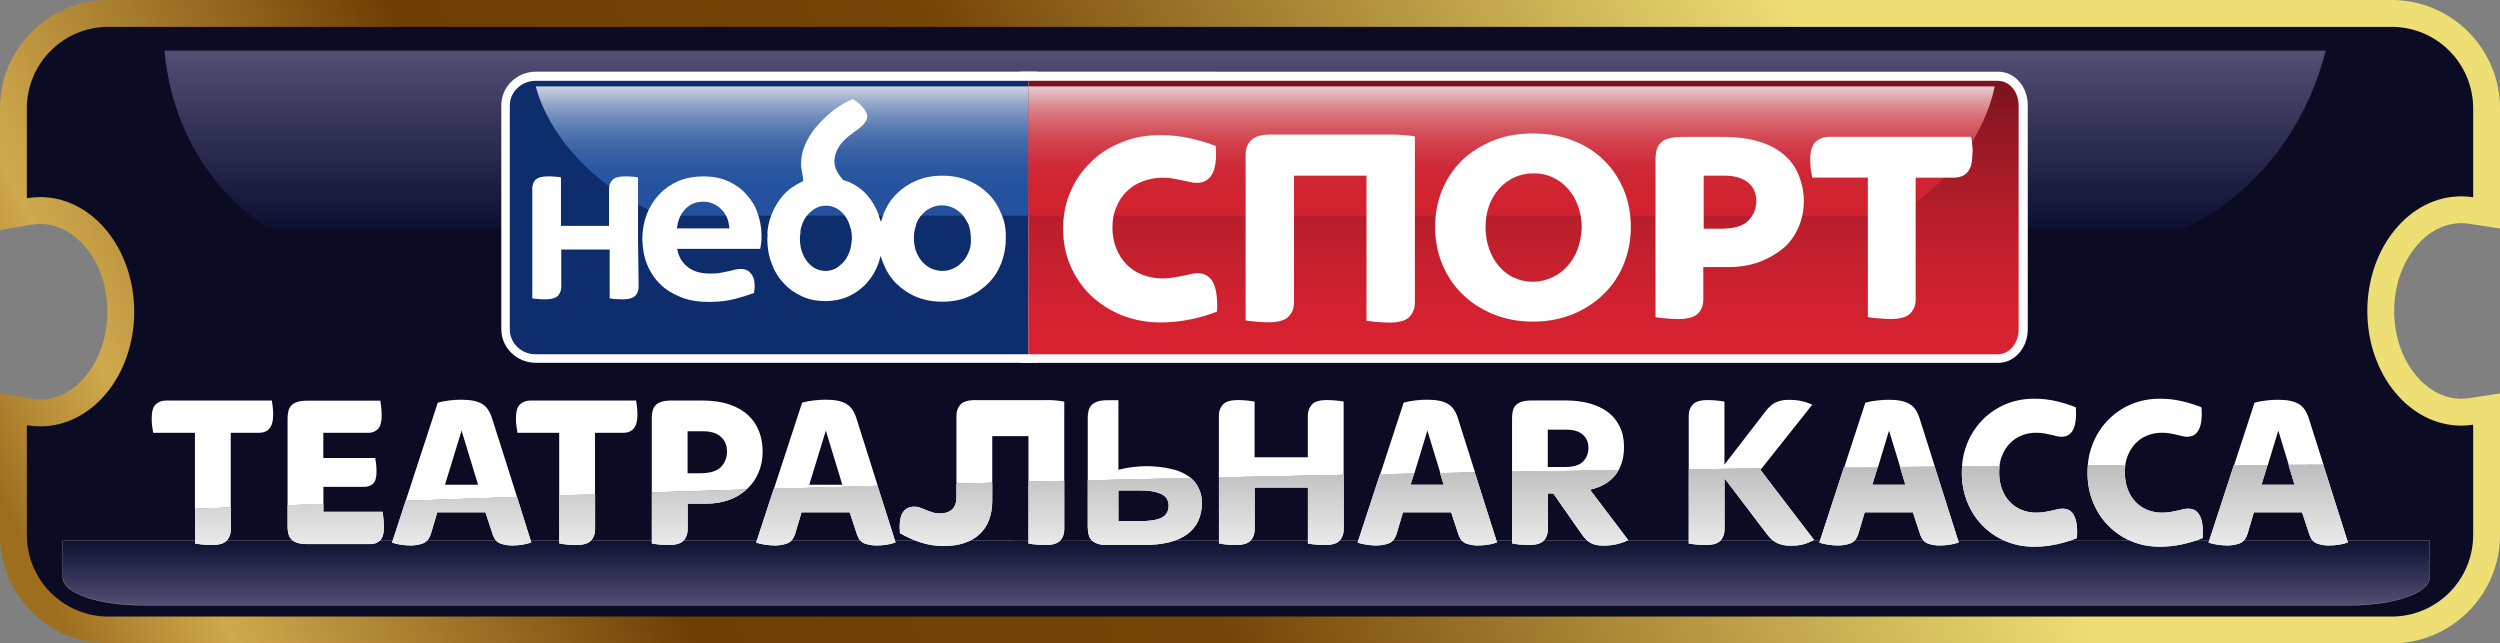
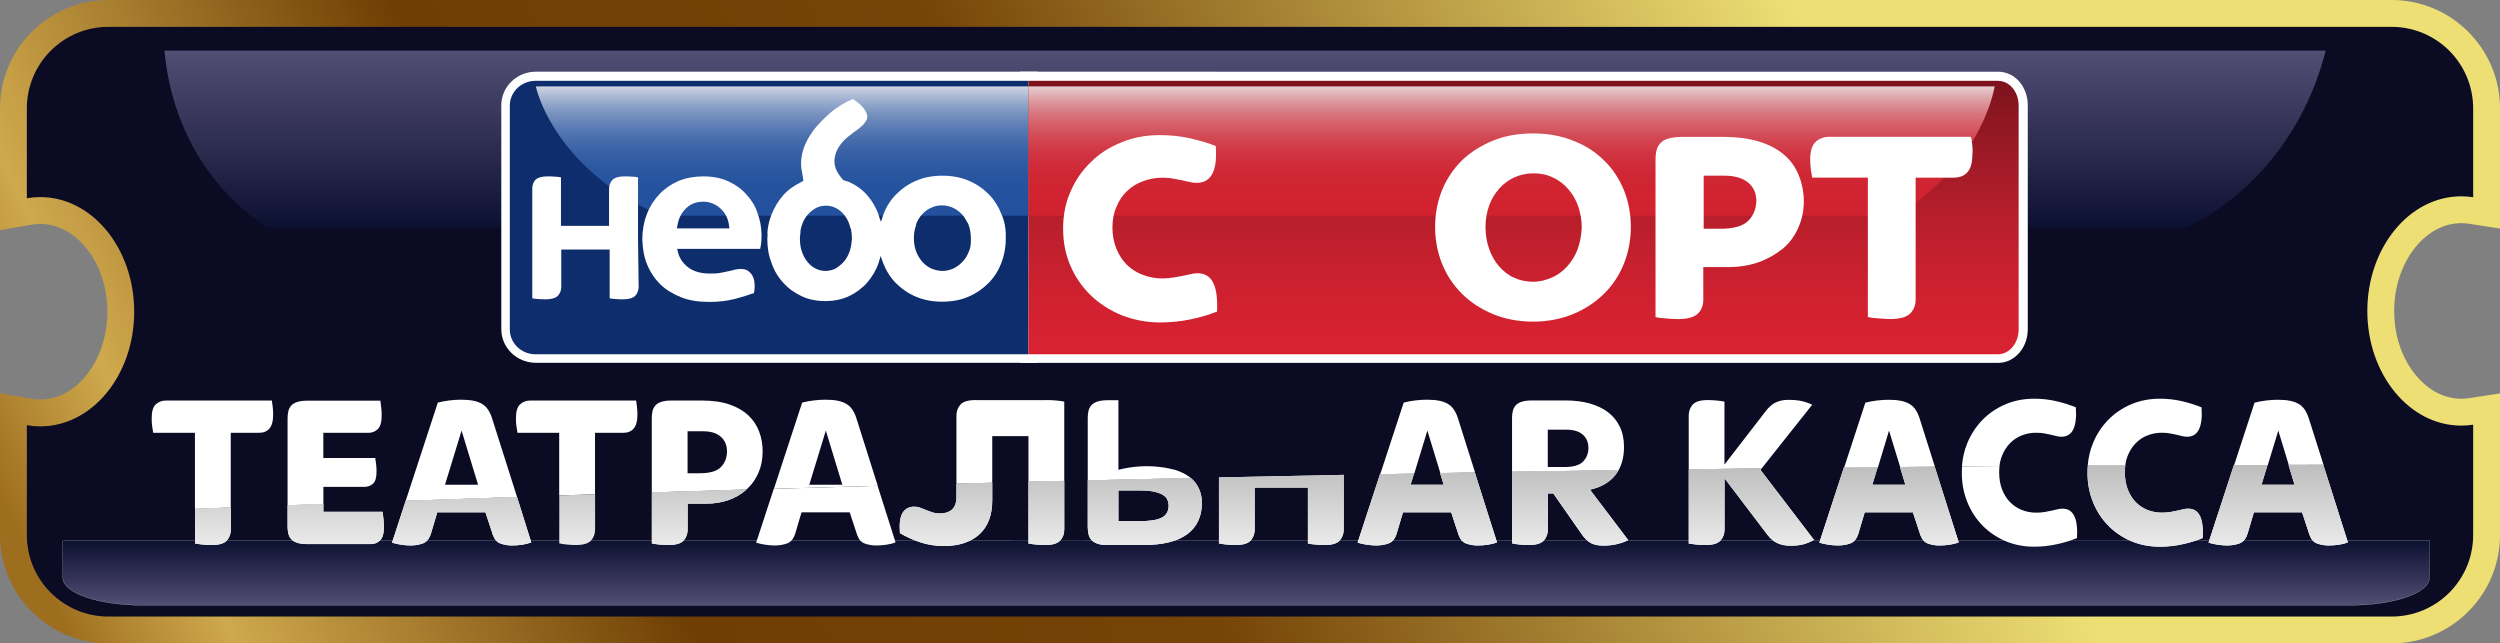
<svg xmlns="http://www.w3.org/2000/svg" version="1.1" id="Layer_1" x="0px" y="0px" viewBox="0 0 3260 839" style="enable-background:new 0 0 3260 839;" xml:space="preserve">
  <rect x="0" y="0" width="3260" height="839" fill="#808080" stroke="none" />
  <style type="text/css">
	.st0{fill:url(#SVGID_1_);}
	.st1{fill:#0B0B24;}
	.st2{fill:url(#SVGID_2_);}
	.st3{fill:url(#SVGID_3_);stroke:#FFFFFF;stroke-width:0.25;stroke-miterlimit:10;}
	.st4{fill:#0E2D6D;stroke:#FFFFFF;stroke-width:23;stroke-miterlimit:10;}
	.st5{fill:url(#path14185_2_);stroke:#FFFFFF;stroke-width:23;stroke-miterlimit:10;}
	.st6{fill:#0E2D6D;}
	.st7{opacity:0.8;fill:url(#path14172_1_);enable-background:new    ;}
	.st8{fill:url(#path14185_3_);}
	.st9{opacity:0.8;fill:url(#path14208_1_);enable-background:new    ;}
	.st10{fill:#FFFFFF;}
	.st11{fill:none;}
	.st12{fill:url(#SVGID_4_);}
	.st13{fill:url(#SVGID_5_);}
	.st14{fill:url(#SVGID_6_);}
	.st15{fill:url(#SVGID_7_);}
	.st16{fill:url(#SVGID_8_);}
	.st17{fill:url(#SVGID_9_);}
	.st18{fill:url(#SVGID_10_);}
	.st19{fill:url(#SVGID_11_);}
	.st20{fill:url(#SVGID_12_);}
	.st21{fill:url(#SVGID_13_);}
	.st22{fill:url(#SVGID_14_);}
	.st23{fill:url(#SVGID_15_);}
	.st24{fill:url(#SVGID_16_);}
	.st25{fill:url(#SVGID_17_);}
	.st26{fill:url(#SVGID_18_);}
	.st27{fill:url(#SVGID_19_);}
	.st28{fill:url(#SVGID_20_);}
</style>
  <g>
    <linearGradient id="SVGID_1_" gradientUnits="userSpaceOnUse" x1="2370.971" y1="62.844" x2="208.293" y2="1103.819">
      <stop offset="0" style="stop-color:#EEDF75" />
      <stop offset="0.429" style="stop-color:#754407" />
      <stop offset="0.688" style="stop-color:#6E3E03" />
      <stop offset="0.915" style="stop-color:#CFA94D" />
      <stop offset="0.961" style="stop-color:#B48934" />
      <stop offset="0.995" style="stop-color:#9E6E1F" />
    </linearGradient>
    <path class="st0" d="M3118.6,839H141.4C63.4,839,0,775.6,0,697.6V512.8l41,7.2c3.8,0.7,7.7,1,11.5,1c22,0,43.2-11,59.5-31   c18-22,28-51.7,28-83.5s-9.9-61.5-28-83.5c-16.4-20-37.5-31-59.5-31c-3.8,0-7.7,0.3-11.5,1l-41,7.2V141.4C0,63.4,63.4,0,141.4,0   h2977.2c78,0,141.4,63.4,141.4,141.4V298l-40.3-6.2c-3.4-0.5-6.8-0.8-10.2-0.8c-22,0-43.2,11-59.5,31c-18,22-28,51.7-28,83.5   s9.9,61.5,28,83.5c16.4,20,37.5,31,59.5,31c3.4,0,6.8-0.3,10.2-0.8l40.3-6.2v184.6C3260,775.6,3196.6,839,3118.6,839z M70,589.9   v107.7c0,39.4,32,71.4,71.4,71.4h2977.2c39.4,0,71.4-32,71.4-71.4v-109c-35.9-5.1-68.8-24.3-94.2-55.2   c-28.2-34.5-43.8-79.9-43.8-127.9s15.6-93.4,43.8-127.9c25.4-31,58.3-50.1,94.2-55.2v-81c0-39.4-32-71.4-71.4-71.4H141.4   C102,70,70,102,70,141.4v81.7c36.7,4.7,70.3,24,96.2,55.5c28.2,34.5,43.8,79.9,43.8,127.9s-15.6,93.4-43.8,127.9   C140.3,565.9,106.7,585.2,70,589.9z" />
    <path class="st1" d="M3209.5,555c-67.7,0-122.5-66.9-122.5-149.5S3141.8,256,3209.5,256c5.3,0,10.4,0.4,15.5,1.2V141.4   c0-58.8-47.6-106.4-106.4-106.4H141.4C82.6,35,35,82.6,35,141.4v117.1c5.7-1,11.6-1.5,17.5-1.5c67.7,0,122.5,66.9,122.5,149.5   S120.2,556,52.5,556c-5.9,0-11.8-0.5-17.5-1.5v143.1C35,756.4,82.6,804,141.4,804h2977.2c58.8,0,106.4-47.6,106.4-106.4V553.8   C3219.9,554.6,3214.8,555,3209.5,555z" />
  </g>
  <linearGradient id="SVGID_2_" gradientUnits="userSpaceOnUse" x1="1623.649" y1="65.994" x2="1623.649" y2="297">
    <stop offset="0" style="stop-color:#524E74" />
    <stop offset="1" style="stop-color:#0C1031" />
  </linearGradient>
  <path class="st2" d="M214.5,66h2818.2c-7.5,29.9-23.9,79.5-60.8,129.3c-43.4,58.6-93.5,88.2-120.8,101.7c-834.1,0-1668.1,0-2502.2,0  c-22.1-14.3-65.7-47-98-107.1C224.1,139.8,216.8,92.7,214.5,66z" />
  <linearGradient id="SVGID_3_" gradientUnits="userSpaceOnUse" x1="1625" y1="789.164" x2="1625" y2="705">
    <stop offset="0" style="stop-color:#524E74" />
    <stop offset="1" style="stop-color:#0C1031" />
  </linearGradient>
  <path class="st3" d="M82,705.2v48.2c0,19.8,46.1,35.8,102.9,35.8h2880.2c56.8,0,102.9-16,102.9-35.8V705L82,705.2z" />
  <path id="path14149_1_" class="st4" d="M1341.5,105H698.7c-18.5,0-33.5,14.6-33.5,32.2v292.2c0,17.6,15,32.2,33.5,32.2h642.8V105  L1341.5,105z" />
  <linearGradient id="path14185_2_" gradientUnits="userSpaceOnUse" x1="11.772" y1="3585.133" x2="11.772" y2="3643.503" gradientTransform="matrix(6.11 0 0 -6.11 1915.218 22366.826)">
    <stop offset="0" style="stop-color:#D92231" />
    <stop offset="0.193" style="stop-color:#D12130" />
    <stop offset="0.448" style="stop-color:#BD1F2C" />
    <stop offset="0.735" style="stop-color:#9D1A26" />
    <stop offset="1" style="stop-color:#7C131D" />
  </linearGradient>
  <path id="path14185_1_" class="st5" d="M1341.5,461.7h1264.1c15,0,27.1-14.6,27.1-32.2V137.2c0-18-12-32.2-27.1-32.2H1341.5V461.7  L1341.5,461.7z" />
  <path id="path14149" class="st6" d="M1341.1,105.4H698.3c-18.5,0-33.5,14.6-33.5,32.2v292.2c0,17.6,15,32.2,33.5,32.2h642.8  L1341.1,105.4L1341.1,105.4z" />
  <linearGradient id="path14172_1_" gradientUnits="userSpaceOnUse" x1="-146.524" y1="3642.284" x2="-146.524" y2="3614.717" gradientTransform="matrix(6.11 0 0 -6.11 1915.218 22366.826)">
    <stop offset="0" style="stop-color:#FFFFFF" />
    <stop offset="3.940000e-02" style="stop-color:#E7ECF5" />
    <stop offset="0.122" style="stop-color:#BACAE4" />
    <stop offset="0.21" style="stop-color:#93ACD4" />
    <stop offset="0.303" style="stop-color:#7293C7" />
    <stop offset="0.403" style="stop-color:#577EBC" />
    <stop offset="0.51" style="stop-color:#426EB3" />
    <stop offset="0.631" style="stop-color:#3363AE" />
    <stop offset="0.774" style="stop-color:#2B5CAA" />
    <stop offset="1" style="stop-color:#285AA9" />
  </linearGradient>
  <path id="path14172" class="st7" d="M1341.1,112.7H698.8c0,0,14.2,73.5,102.7,135.4c0,0,45.5,33.1,74.8,33.1h464.9V112.7  L1341.1,112.7z" />
  <linearGradient id="path14185_3_" gradientUnits="userSpaceOnUse" x1="11.707" y1="3585.078" x2="11.707" y2="3643.448" gradientTransform="matrix(6.11 0 0 -6.11 1915.218 22366.826)">
    <stop offset="0" style="stop-color:#D92231" />
    <stop offset="0.193" style="stop-color:#D12130" />
    <stop offset="0.448" style="stop-color:#BD1F2C" />
    <stop offset="0.735" style="stop-color:#9D1A26" />
    <stop offset="1" style="stop-color:#7C131D" />
  </linearGradient>
  <path id="path14185" class="st8" d="M1341.1,462h1264.1c15,0,27.1-14.6,27.1-32.2V137.6c0-18-12-32.2-27.1-32.2H1341.1V462  L1341.1,462z" />
  <linearGradient id="path14208_1_" gradientUnits="userSpaceOnUse" x1="9.14" y1="3642.284" x2="9.14" y2="3614.717" gradientTransform="matrix(6.11 0 0 -6.11 1915.218 22366.826)">
    <stop offset="0" style="stop-color:#FFFFFF" />
    <stop offset="4.840000e-02" style="stop-color:#FAE1E3" />
    <stop offset="0.13" style="stop-color:#F2B4B9" />
    <stop offset="0.217" style="stop-color:#EB8D95" />
    <stop offset="0.31" style="stop-color:#E66C76" />
    <stop offset="0.408" style="stop-color:#E1515D" />
    <stop offset="0.515" style="stop-color:#DD3C49" />
    <stop offset="0.634" style="stop-color:#DB2D3B" />
    <stop offset="0.776" style="stop-color:#D92533" />
    <stop offset="1" style="stop-color:#D92231" />
  </linearGradient>
  <path id="path14208" class="st9" d="M1341.1,112.7H2601c0,0-11.2,73.5-82.9,135.4c0,0-36.5,33.1-52,33.1H1341.1V112.7L1341.1,112.7z  " />
  <g>
    <path class="st10" d="M1308.9,287.5C1308.9,287.5,1308.5,287.5,1308.9,287.5c-0.9-3-1.7-5.6-3-8.2c-3.9-9.9-9.5-18.9-16.8-26.2   c-7.3-7.3-15.9-13.3-26.2-17.6c-10.3-4.3-21.5-6.4-33.9-6.4c-12.5,0-24.1,2.1-33.9,6.4c-10.3,4.3-18.9,10.3-26.2,17.6   c-7.3,7.3-12.9,15.9-16.8,26.2c-0.9,1.7-1.3,3.4-1.7,5.2l-1.7,4.7l-1.7-4.7c-0.4-1.7-0.9-3-1.3-4.3c-3.4-9.9-8.6-18.5-15-25.8   s-14.2-12.9-23.6-17.2c-1.3-0.4-2.6-0.9-4.3-1.3c-0.9-0.4-1.7-0.4-2.6-0.9h-0.4l-0.4-0.4c-6-6.9-9.5-12.9-10.7-18.5   c-2.1-9.9,1.3-21.1,9.9-30.9c2.6-3,5.2-5.2,7.7-7.3c2.6-2.1,5.2-3.9,7.3-5.6c2.6-1.7,4.7-3.4,6.9-5.2c2.1-1.7,4.3-3.4,6-5.6   c4.7-5.6,5.6-9.5,3-15s-8.2-11.6-17.2-17.2h-0.4c-8.6,3.4-16.3,8.2-23.6,13.3c-7.3,5.6-15,12.9-22.8,21.5   c-8.2,9.5-14.2,19.8-17.6,29.6c-3.4,10.3-4.3,20.6-2.1,30.5c0.9,4.3,1.3,7.7,1.7,10.7v1.3l-1.3,0.4c-0.4,0-0.9,0.4-0.9,0.4   c-0.4,0-0.4,0-0.4,0.4c-9,4.3-17.2,9.9-23.6,17.2c-6.4,7.3-11.6,15.9-15.5,25.8c-3,7.7-4.7,15.9-5.2,24.1c0,0,0,0,0.4,0   c0,2.6-0.4,4.7-0.4,7.3c0,11.2,1.7,21.5,5.6,31.4c3.4,9.9,8.6,18.5,15.5,25.8c6.4,7.3,14.6,12.9,23.6,17.2c9,4.3,19.3,6.4,30.9,6.4   c11.2,0,21.5-2.1,30.9-6.4c9-4.3,17.2-10.3,23.6-17.6c6.4-7.3,11.6-15.9,15-25.8c0.4-1.3,0.9-3,1.3-4.3l1.3-4.7l1.7,4.7   c0.4,1.7,1.3,3,1.7,4.7c3.9,9.9,9.5,18.9,16.8,26.2c7.3,7.3,15.9,13.3,26.2,17.6c10.3,4.3,21.5,6.4,33.9,6.4   c12.5,0,24.1-2.1,33.9-6.4c10.3-4.3,18.9-10.3,26.2-17.6s12.9-15.9,16.8-25.8c3.9-9.9,6-20.6,6-31.4   C1311.9,302.6,1311.1,294.9,1308.9,287.5z M1107.4,329.2c-2.1,5.2-4.7,9.9-8.2,13.3s-6.9,6.4-10.7,8.2c-3.9,1.7-8.2,2.6-12,2.6   s-8.2-0.9-12-2.6c-3.9-1.7-7.7-4.7-10.7-8.2c-3-3.4-6-8.2-7.7-13.3c-2.1-5.2-3-11.2-3-18c0-3.4,0.4-6.4,0.9-9.5c0,0,0,0-0.4,0   c0.4-3,1.3-5.6,2.1-8.2c1.7-5.2,4.3-9.9,7.7-13.7s6.9-6.4,10.7-8.6c4.3-2.1,8.6-3,12.9-3s8.6,0.9,12.9,3s7.7,5.2,10.7,8.6   c3,3.9,5.6,8.2,7.3,13.7c0.4,1.7,0.9,3,1.3,4.7c0,0,0,0,0.4,0c0.9,4.3,1.3,8.6,1.3,12.9C1110.4,318.1,1109.5,324.1,1107.4,329.2z    M1262.9,329.2c-2.1,5.2-5.2,9.9-9,13.3c-3.9,3.9-7.7,6.4-12,8.2c-4.3,1.7-8.6,2.6-12.9,2.6c-4.3,0-8.6-0.9-13.3-2.6   c-4.3-1.7-8.6-4.7-12-8.2s-6.4-8.2-8.6-13.3c-2.1-5.2-3.4-11.6-3.4-18.5c0-6.4,0.9-12,3-17.2c0,0,0,0-0.4,0v-0.4   c2.1-5.6,4.7-9.9,8.2-13.7s7.7-6.9,12-8.6c4.3-2.1,9-3,13.7-3c4.7,0,9.5,0.9,14.2,3s8.6,5.2,12,8.6c2.6,3,5.2,6.9,6.9,10.7h0.4   c0.4,0.9,0.9,1.7,1.3,3c2.1,5.6,3,11.6,3,18C1266.4,317.6,1265.5,324.1,1262.9,329.2z" />
    <path class="st10" d="M1112.6,128.6L1112.6,128.6L1112.6,128.6L1112.6,128.6z" />
    <path class="st10" d="M987.9,278.1c-3-9.5-8.2-17.6-14.6-24.5c-6.4-7.3-14.2-12.9-23.6-17.2c-9.5-4.3-20.6-6.4-32.7-6.4   c-11.6,0-22.8,2.1-32.2,6c-9.9,4.3-18,9.9-24.9,17.2s-12.5,15.9-16.3,25.8c-3.9,9.9-6,21.1-6,32.2c0,0.4,0,0.9,0,1.3l0,0   c0.4,11.6,2.1,22.3,6,31.8c3.9,9.9,9.9,18.9,17.2,26.2c7.3,7.3,16.8,12.9,27.5,17.2c10.7,4.3,23.2,6,36.5,6   c12.5,0,23.6-1.3,33.5-3.9c9.9-2.6,18-5.2,24.9-7.7c0.4-3,0.9-6,0.9-8.6c0-7.7-1.7-13.3-5.2-17.2c-3.4-3.9-7.3-5.6-12.9-5.6   c-2.6,0-5.2,0.4-7.7,0.9c-2.6,0.9-5.6,1.3-8.6,2.1c-3.4,0.9-6.9,1.3-10.3,2.1c-3.9,0.9-8.6,0.9-13.8,0.9c-11.6,0-21.1-2.6-28.4-8.2   c-7.3-5.6-12-12.9-13.8-22.3l-0.4-1.7h108.3c0.4-2.6,0.9-4.7,1.3-7.7c0.4-3,0.4-6.4,0.4-9.9c0-0.9,0-1.7,0-2.1l0,0   C992.7,295.3,991,286.3,987.9,278.1z M882.7,297.4l0.4-1.7c1.3-9.5,4.7-17.2,10.7-23.2c6-6.4,13.7-9.5,23.6-9.5c4.7,0,9,0.9,13.3,3   c3.9,1.7,7.3,4.3,10.3,7.3c3,3,5.2,6.4,6.9,10.3s2.6,8.2,3,12.5l0.4,1.7h-68.7V297.4z" />
    <path class="st10" d="M832,312.9v-81.6c-2.1-0.4-4.3-0.9-7.3-0.9c-3.4-0.4-6.9-0.4-10.3-0.4c-7.7,0-12.9,1.7-15.9,4.7   c-2.6,3-4.3,6.9-4.3,11.2v48.6h-62.7v-63.2c-2.1-0.4-4.3-0.9-7.3-0.9c-3.4-0.4-6.9-0.4-10.3-0.4c-7.7,0-12.9,1.7-15.9,4.7   c-2.6,3-3.9,6.9-3.9,11.2v74.3V389c2.1,0.4,4.3,0.9,7.3,0.9c3.4,0.4,6.9,0.4,10.3,0.4c7.7,0,12.9-1.7,15.9-4.7   c2.6-3,4.3-6.9,4.3-11.2v-49H795V389c2.1,0.4,4.3,0.9,7.3,0.9c3.4,0.4,6.9,0.4,10.3,0.4c7.7,0,12.9-1.7,15.9-4.7   c2.6-3,4.3-6.9,4.3-11.2L832,312.9" />
  </g>
  <g>
    <path class="st10" d="M1561.6,356.3c-3.4,0-6.4,0.4-9.5,1.3s-6.4,1.3-9.9,2.1s-7.3,1.3-11.6,2.1s-9.5,1.3-15,1.3   c-9,0-17.6-1.7-25.4-4.7c-8.2-3-14.6-7.3-20.6-12.9c-5.6-5.6-10.3-12.5-13.8-21.1c-3.4-8.2-5.2-17.6-5.2-27.9   c0-9.9,1.7-18.9,5.2-26.6c3.4-8.2,7.7-15,13.8-20.6c5.6-5.6,12.5-9.9,20.6-12.9c8.2-3,16.3-4.7,25.4-4.7c5.6,0,10.3,0.4,14.6,1.3   s7.7,1.3,11.2,2.1c3.4,0.9,6.4,1.3,9.5,2.1s6,1.3,9.5,1.3c18.9,0,27.5-15.9,24.9-48.1c-10.3-4.3-21.9-7.3-34.4-10.3   c-12.5-2.6-24.9-3.9-38.2-3.9c-18,0-35.2,3-50.3,9.5c-15.5,6-28.8,14.6-40,25.8c-11.2,10.7-20.2,23.6-26.6,38.7   c-6.4,14.6-9.5,30.5-9.5,47.7c0,17.6,3,33.5,9.5,48.6c6.4,15,15.5,27.9,26.6,38.7c11.2,10.7,24.5,19.3,40,25.8   c15.5,6,32.2,9.5,50.3,9.5c12.9,0,26.2-1.3,39.1-3.9c12.9-2.6,24.5-6,35.2-10.3C1588.6,372.6,1580.5,356.3,1561.6,356.3z" />
    <path class="st10" d="M2091.8,209.3c-11.2-11.2-24.5-19.8-40.4-25.8c-15.5-6.4-33.1-9.5-52.4-9.5s-36.5,3-52.4,9.5   c-15.5,6.4-29.2,15-40.4,25.8c-11.2,11.2-19.8,24.1-25.8,38.7c-6,15-9,30.9-9,47.7c0,17.2,3,33.1,9,48.1c6,15,14.6,27.9,25.8,39.1   c11.2,11.2,24.5,19.8,40.4,26.6c15.5,6.4,33.1,9.9,52.4,9.9s36.5-3.4,52.4-9.9c15.5-6.4,29.2-15.5,40.4-26.6s19.8-24.1,25.8-39.1   c6-15,9-30.9,9-48.1c0-16.8-3-32.7-9-47.7C2111.6,233.4,2103,220.1,2091.8,209.3z M2057.4,324.5c-3,8.6-7.7,15.9-13.3,22.3   c-5.6,6.4-12.5,11.6-20.2,15c-7.7,3.4-15.9,5.6-24.5,5.6c-9,0-17.2-1.7-24.9-5.2c-7.7-3.4-14.2-8.6-19.8-15   c-5.6-6.4-9.9-14.2-12.9-22.8c-3-8.6-4.7-18-4.7-28.4c0-9.9,1.7-19.3,4.7-27.9c3-8.6,7.7-15.9,13.3-22.3   c5.6-6.4,12.5-11.2,19.8-14.6c7.7-3.4,15.9-5.2,24.9-5.2c9.5,0,17.6,1.7,25.4,5.6c7.7,3.4,14.2,8.6,19.8,15   c5.6,6.4,9.9,13.7,12.9,22.3c3,8.6,4.7,18,4.7,27.9C2062.2,306.5,2060.4,315.9,2057.4,324.5z" />
    <path class="st10" d="M2327.7,202.9c-8.6-7.7-19.3-13.7-33.1-18c-13.3-4.3-29.6-6.4-48.1-6.4h-53.3c-7.3,0-12.9,0.9-17.6,2.1   c-4.3,1.3-8.2,3.4-10.3,6c-2.6,2.6-4.3,5.6-5.2,9.5c-0.9,3.4-1.3,7.3-1.3,11.6v205.8c3.4,0.9,8.2,1.3,13.3,1.7   c5.2,0.4,10.7,0.9,15.9,0.9c12.9,0,21.5-2.6,26.2-7.3c4.7-4.7,6.9-10.7,6.9-18v-42.5h31.8c15,0,28.4-2.1,40.4-6.4   c12-4.3,22.3-10.3,31.4-17.6c9-7.3,15.5-16.8,20.2-27.1c4.7-10.7,7.3-21.9,7.3-34.8c0-11.2-2.1-22.3-6-32.2   C2342.3,219.7,2336.3,210.6,2327.7,202.9z M2279.6,288c-6.9,6.9-18.9,10.3-36.5,10.3h-21.5v-69.2h27.5c12.9,0,23.2,3,30.5,9   s10.7,14.2,10.7,24.5C2289.9,272.5,2286.5,281.1,2279.6,288z" />
    <path class="st10" d="M2571.8,188.7c-0.4-3.9-0.9-7.3-1.7-10.3h-184.3c-7.3,0-13.3,2.1-18,6.4c-4.7,4.3-7.3,12-7.3,23.2   c0,5.2,0.4,9.5,0.9,13.3s1.3,7.3,1.7,10.3h72.6v181.8c3.4,0.9,8.2,1.3,13.3,1.7s10.7,0.9,15.9,0.9c12.9,0,21.5-2.6,26.2-7.3   c4.7-5.2,6.9-10.7,6.9-18v-159h49c16.8,0,24.9-9.9,24.9-29.2C2572.6,196.9,2572.2,192.6,2571.8,188.7z" />
-     <path class="st10" d="M1815.1,175.4c-1.7,0-3.4,0-5.2,0h-145.7c-2.1,0-4.3,0-6.4,0c-12.9,0-21.9,2.6-26.6,7.7s-6.9,11.2-6.9,18.5   v216.1c3.4,0.9,8.2,1.3,13.3,1.7c5.2,0.4,10.7,0.9,16.3,0.9c12.9,0,21.9-2.6,26.6-7.7c4.7-5.2,6.9-11.2,6.9-18.5v-70.9v-51.1v-43   h94.5v43.4v51.1v94.5c3.4,0.9,8.2,1.3,13.3,1.7c5.2,0.4,10.7,0.9,16.3,0.9c12.9,0,21.9-2.6,26.6-7.7c4.7-5.2,6.9-11.2,6.9-18.5V178   c-3.4-0.9-8.2-1.3-13.3-1.7C1826.3,175.8,1820.7,175.4,1815.1,175.4z" />
  </g>
  <g>
    <path class="st11" d="M1293.9,568.7v60.7c15.7-0.4,31.5-0.8,47.2-1.2v-59.5H1293.9z" />
    <path class="st11" d="M1844.2,617.5c11.3-0.2,22.7-0.4,34-0.6l-16.9-55.4L1844.2,617.5z" />
    <polygon class="st11" points="1055.3,632.1 1098.4,632.1 1076.9,561.5  " />
    <path class="st11" d="M2064,566.8c-4.9-4.3-12.1-6.5-21.5-6.5h-24.2V609h21.9c11.5,0,19.6-2.4,24.2-7.2c4.6-4.8,6.9-10.7,6.9-17.6   C2071.3,576.9,2068.9,571.1,2064,566.8z" />
    <path class="st11" d="M2448.7,609.2c9.7-0.1,19.4-0.2,29.1-0.3l-14.5-47.5L2448.7,609.2z" />
    <path class="st11" d="M939.8,569.4c-5.4-4.7-13-7.1-22.8-7.1h-20.5v54.7h16.1c13.1,0,22.2-2.7,27.4-8.1c5.2-5.4,7.8-12.1,7.8-20.2   C947.9,580.6,945.2,574.1,939.8,569.4z" />
    <path class="st11" d="M2957.2,606.2c9.1,0,18.2-0.1,27.3-0.1l-13.6-44.7L2957.2,606.2z" />
    <polygon class="st11" points="580.3,632.1 623.4,632.1 601.9,561.5  " />
    <g>
      <path class="st10" d="M300.9,564.4h36.6c12.5,0,18.7-7.8,18.7-23.3c0-4-0.2-7.6-0.6-10.7c-0.4-3.1-0.8-5.8-1.1-8.1h-138    c-5.4,0-9.8,1.7-13.4,5s-5.3,9.5-5.3,18.3c0,4,0.2,7.6,0.7,10.7c0.5,3.1,0.9,5.8,1.3,8.1h54.4v99.2c15.6-0.6,31.1-1.2,46.7-1.9    V564.4z" />
      <path class="st10" d="M421.6,634.9h53.3c4.6,0,8.5-1.4,11.5-4.2c3.1-2.8,4.6-8,4.6-15.7c0-3.6-0.2-7.1-0.6-10.2    c-0.4-3.2-0.8-5.7-1.1-7.6h-67.7v-32.8h58.8c5,0,9.1-1.7,12.4-5c3.3-3.4,4.9-9.1,4.9-17.1c0-3.8-0.2-7.6-0.6-11.2    s-0.8-6.5-1.1-8.6h-95.4c-5.4,0-9.7,0.6-13.1,1.7c-3.4,1.1-6,2.7-7.8,4.8c-1.8,2-3.1,4.5-3.7,7.3c-0.7,2.9-1,6-1,9.2v113.4    c15.6-0.6,31.1-1.2,46.7-1.8V634.9z" />
      <path class="st10" d="M641.7,545.6c-1.3-4.2-3-7.9-5.1-11.1c-2-3.2-4.6-5.7-7.7-7.6c-3.1-1.9-6.9-3.4-11.4-4.3s-10-1.4-16.3-1.4    c-4.4,0-9.3,0.3-14.6,0.9c-5.3,0.6-10.5,1.5-15.7,2.9L529,653.1c48.4-1.8,96.8-3.5,145.2-5.1L641.7,545.6z M580.3,632.1l21.6-70.6    l21.5,70.6H580.3z" />
      <path class="st10" d="M775.9,564.4h36.6c12.5,0,18.7-7.8,18.7-23.3c0-4-0.2-7.6-0.6-10.7c-0.4-3.1-0.8-5.8-1.1-8.1h-138    c-5.4,0-9.8,1.7-13.4,5c-3.6,3.4-5.3,9.5-5.3,18.3c0,4,0.2,7.6,0.7,10.7s0.9,5.8,1.3,8.1h54.4v81.7c15.6-0.5,31.1-1,46.7-1.5    V564.4z" />
      <path class="st10" d="M974.1,637.7c6.5-6,11.6-13.2,15.1-21.6c3.6-8.4,5.3-17.5,5.3-27.5c0-9-1.5-17.6-4.5-25.6    c-3-8.1-7.6-15.1-14-21.2c-6.3-6-14.5-10.8-24.6-14.3c-10.1-3.5-22.1-5.2-36.1-5.2h-39.8c-5.4,0-9.7,0.6-13.1,1.7    c-3.4,1.1-6,2.7-7.8,4.8c-1.8,2-3.1,4.5-3.7,7.3c-0.7,2.9-1,6-1,9.2v96.8c41.1-1.3,82.2-2.6,123.4-3.8    C973.6,638.1,973.9,637.9,974.1,637.7z M940.1,609c-5.2,5.4-14.3,8.1-27.4,8.1h-16.1v-54.7h20.5c9.8,0,17.4,2.3,22.8,7.1    c5.4,4.7,8.1,11.2,8.1,19.4C947.9,596.9,945.3,603.6,940.1,609z" />
      <path class="st10" d="M1116.8,545.6c-1.3-4.2-3-7.9-5.1-11.1c-2-3.2-4.6-5.7-7.7-7.6c-3.1-1.9-6.9-3.4-11.4-4.3    c-4.5-1-10-1.4-16.3-1.4c-4.4,0-9.3,0.3-14.6,0.9c-5.3,0.6-10.5,1.5-15.7,2.9l-36.8,112.4c45.1-1.3,90.3-2.6,135.4-3.9    L1116.8,545.6z M1055.3,632.1l21.6-70.6l21.5,70.6H1055.3z" />
-       <path class="st10" d="M1752.1,523.7c-2.7-0.6-6-1-9.9-1.4c-3.9-0.4-7.9-0.6-12-0.6c-9.6,0-16.1,2-19.6,5.9    c-3.4,3.9-5.2,8.7-5.2,14.3v54.4h-69.4v-72.6c-2.7-0.6-6-1-9.9-1.4s-7.9-0.6-11.9-0.6c-9.6,0-16.1,2-19.6,5.9    c-3.5,3.9-5.2,8.7-5.2,14.3v80.6c54.2-1.2,108.5-2.3,162.7-3.3V523.7z" />
      <path class="st10" d="M1861.3,561.5l16.9,55.4c15.1-0.3,30.2-0.5,45.3-0.8l-22.3-70.5c-1.3-4.2-3-7.9-5.1-11.1    c-2-3.2-4.6-5.7-7.7-7.6c-3.1-1.9-6.9-3.4-11.4-4.3s-10-1.4-16.3-1.4c-4.4,0-9.3,0.3-14.6,0.9c-5.3,0.6-10.5,1.5-15.7,2.9    l-30.6,93.4c14.8-0.3,29.6-0.5,44.4-0.8L1861.3,561.5z" />
      <path class="st10" d="M2117.7,582.8c0-10-1.8-18.8-5.5-26.4s-8.8-13.9-15.4-18.9c-6.6-5-14.6-8.8-23.9-11.4    c-9.3-2.6-19.7-3.9-31.2-3.9h-44.4c-5.4,0-9.7,0.6-13.1,1.7c-3.4,1.1-6,2.7-7.8,4.8c-1.8,2-3.1,4.5-3.7,7.3c-0.7,2.9-1,6-1,9.2v70    c46.3-0.7,92.6-1.5,138.9-2.1C2115.3,604.8,2117.7,594.7,2117.7,582.8z M2064.4,601.8c-4.6,4.8-12.7,7.2-24.2,7.2h-21.9v-48.7    h24.2c9.4,0,16.6,2.2,21.5,6.5c4.9,4.3,7.3,10.1,7.3,17.4C2071.3,591.1,2069,597,2064.4,601.8z" />
      <path class="st10" d="M2363.1,527.8c-4.2-2.1-8.8-3.7-13.7-4.8c-4.9-1.1-10.7-1.6-17.4-1.6c-6.2,0-11.6,1.1-16.3,3.3    c-4.7,2.2-9.2,6.1-13.4,11.7l-53.6,69.4v-82.1c-2.7-0.6-6-1-9.9-1.4s-7.9-0.6-11.9-0.6c-9.6,0-16.1,2-19.6,5.9    c-3.5,3.9-5.2,8.7-5.2,14.3V612c31.7-0.4,63.4-0.8,95.1-1.2L2363.1,527.8z" />
      <path class="st10" d="M2463.3,561.5l14.5,47.5c15.1-0.1,30.2-0.3,45.3-0.4l-19.9-62.9c-1.3-4.2-3-7.9-5.1-11.1    c-2-3.2-4.6-5.7-7.7-7.6c-3.1-1.9-6.9-3.4-11.4-4.3s-10-1.4-16.3-1.4c-4.4,0-9.3,0.3-14.6,0.9c-5.3,0.6-10.5,1.5-15.7,2.9    l-27.7,84.8c14.7-0.1,29.4-0.3,44.1-0.4L2463.3,561.5z" />
      <path class="st10" d="M2610.5,594.6c2.5-6.3,5.9-11.8,10.2-16.3c4.3-4.5,9.4-8,15.4-10.4s12.3-3.6,19-3.6c4.2,0,7.9,0.3,10.9,0.9    c3.1,0.6,5.9,1.2,8.4,1.7c2.5,0.6,4.8,1.1,6.9,1.7c2.1,0.6,4.4,0.9,6.9,0.9c14.2,0,20.5-12.8,18.7-38.3    c-7.9-3.3-16.4-5.9-25.6-8.1c-9.2-2.1-18.7-3.2-28.5-3.2c-13.6,0-26.2,2.4-37.7,7.3c-11.5,4.9-21.5,11.7-29.9,20.3    c-8.5,8.7-15.1,18.8-19.9,30.5c-3.9,9.5-6.2,19.5-6.9,30.1c16.3-0.1,32.6-0.3,48.9-0.4C2607.8,603.2,2608.9,598.7,2610.5,594.6z" />
      <path class="st10" d="M2774.4,594.6c2.5-6.3,5.9-11.8,10.2-16.3c4.3-4.5,9.4-8,15.4-10.4s12.3-3.6,19-3.6c4.2,0,7.9,0.3,10.9,0.9    c3.1,0.6,5.9,1.2,8.4,1.7c2.5,0.6,4.8,1.1,6.9,1.7c2.1,0.6,4.4,0.9,6.9,0.9c14.2,0,20.5-12.8,18.7-38.3    c-7.9-3.3-16.4-5.9-25.6-8.1c-9.2-2.1-18.7-3.2-28.5-3.2c-13.6,0-26.2,2.4-37.7,7.3c-11.5,4.9-21.5,11.7-29.9,20.3    c-8.5,8.7-15.1,18.8-19.9,30.5c-3.7,9.1-6,18.8-6.8,29c16.3-0.1,32.6-0.2,48.9-0.2C2771.9,602.5,2772.9,598.4,2774.4,594.6z" />
      <path class="st10" d="M2970.9,561.5l13.6,44.7c15.1,0,30.2,0,45.4-0.1l-19.2-60.4c-1.3-4.2-3-7.9-5.1-11.1c-2-3.2-4.6-5.7-7.7-7.6    c-3.1-1.9-6.9-3.4-11.4-4.3c-4.5-1-10-1.4-16.3-1.4c-4.4,0-9.3,0.3-14.6,0.9c-5.3,0.6-10.5,1.5-15.7,2.9l-26.6,81.4    c14.6,0,29.3-0.1,43.9-0.1L2970.9,561.5z" />
      <path class="st10" d="M1293.9,568.7h47.2v59.5c15.6-0.4,31.1-0.8,46.7-1.1V523.7c-2.7-0.6-6-1-9.9-1.4s-7.9-0.6-11.9-0.6    c-1.5,0-2.9,0.1-4.3,0.1H1278c-2-0.1-4-0.1-6-0.1c-9.6,0-16.1,2-19.6,5.9c-3.5,3.9-5.2,8.7-5.2,14.3v88.8    c15.6-0.4,31.1-0.8,46.7-1.2V568.7z" />
      <path class="st10" d="M1531.9,612.6c-10.8-2.8-26-5.4-44-4.5c-11.4,0.6-21.4,2.4-29.5,4.5c0-30.2,0-60.5,0-90.7h-14.1    c-5.4,0-9.8,0.6-13.2,1.7c-3.4,1.2-6,2.8-7.9,4.8c-1.8,2-3.1,4.5-3.8,7.4c-0.7,2.9-1,6-1,9.3v81.3c44.8-1.1,89.6-2.1,134.4-3.1    C1547.6,618.9,1540.6,615.3,1531.9,612.6z" />
    </g>
    <path class="st10" d="M264.2,710.1c3.9,0.4,7.9,0.6,12,0.6c9.6,0,16.1-2,19.6-5.9c3.5-3.9,5.2-8.7,5.2-14.3v-28.8   c-15.6,0.6-31.1,1.2-46.7,1.9v45.1C256.9,709.2,260.3,709.7,264.2,710.1z" />
    <path class="st10" d="M376,695.7c0.7,2.9,1.9,5.3,3.7,7.3c1.8,2,4.4,3.6,7.8,4.8c3.4,1.1,7.7,1.7,13.1,1.7h82.7   c5,0,9.1-1.6,12.4-4.9c3.3-3.3,4.9-9,4.9-17.3c0-3.6-0.2-7.3-0.6-11.1c-0.4-3.7-0.8-6.7-1.1-8.8h-77.2V657   c-15.6,0.6-31.1,1.2-46.7,1.8v27.7C375,689.8,375.3,692.8,376,695.7z" />
    <path class="st10" d="M522.9,710.3c4.7,0.7,8.9,1,12.5,1c5.6,0,10.9-0.9,15.8-2.6c5-1.7,8.5-5.9,10.7-12.7l8.3-27.9H633l9.8,29.7   c2.1,5.8,5.5,9.5,10.2,11.1c4.7,1.6,9.5,2.4,14.5,2.4c4.4,0,8.9-0.3,13.5-1c4.6-0.7,8.5-1.7,11.8-3L674.2,648   c-48.4,1.7-96.8,3.4-145.2,5.1l-17.8,54.5C514.3,708.7,518.2,709.6,522.9,710.3z" />
-     <path class="st10" d="M739.2,710.1c3.9,0.4,7.9,0.6,12,0.6c9.6,0,16.1-2,19.6-5.9c3.5-3.9,5.2-8.7,5.2-14.3v-46   c-15.6,0.5-31.1,1-46.7,1.5v62.6C732,709.2,735.3,709.7,739.2,710.1z" />
    <path class="st10" d="M859.9,710.1c3.9,0.4,7.9,0.6,12,0.6c9.6,0,16.1-2,19.6-5.9c3.5-3.9,5.2-8.7,5.2-14.3v-33.7h23.9   c11.1,0,21.2-1.7,30.3-5c8.7-3.2,16.2-7.7,22.5-13.4c-41.1,1.2-82.2,2.5-123.4,3.8v66.5C852.6,709.2,856,709.7,859.9,710.1z" />
    <path class="st10" d="M997.9,710.3c4.7,0.7,8.9,1,12.5,1c5.6,0,10.9-0.9,15.8-2.6c5-1.7,8.5-5.9,10.7-12.7l8.3-27.9h62.8l9.8,29.7   c2.1,5.8,5.5,9.5,10.2,11.1c4.7,1.6,9.5,2.4,14.5,2.4c4.4,0,8.9-0.3,13.5-1c4.6-0.7,8.5-1.7,11.8-3l-23.4-73.8   c-45.1,1.2-90.3,2.5-135.4,3.9l-23,70.2C989.3,708.7,993.2,709.6,997.9,710.3z" />
    <path class="st10" d="M1599.3,710.1c3.9,0.4,7.9,0.6,12,0.6c9.6,0,16.1-2,19.6-5.9c3.5-3.9,5.2-8.7,5.2-14.3v-54.7h69.4v72.9   c2.7,0.6,6,1.1,9.9,1.4c3.9,0.4,7.9,0.6,12,0.6c9.6,0,16.1-2,19.6-5.9c3.5-3.9,5.2-8.7,5.2-14.3v-71.3c-54.2,1-108.5,2.1-162.7,3.3   v86.1C1592.1,709.2,1595.4,709.7,1599.3,710.1z" />
    <path class="st10" d="M1782.2,710.3c4.7,0.7,8.9,1,12.5,1c5.6,0,10.9-0.9,15.8-2.6c5-1.7,8.5-5.9,10.7-12.7l8.3-27.9h62.8l9.8,29.7   c2.1,5.8,5.5,9.5,10.2,11.1c4.7,1.6,9.5,2.4,14.5,2.4c4.4,0,8.9-0.3,13.5-1c4.6-0.7,8.5-1.7,11.8-3l-28.9-91.1   c-15.1,0.3-30.2,0.5-45.3,0.8l4.6,15.1h-43.1l4.5-14.5c-14.8,0.3-29.6,0.5-44.4,0.8l-29.2,89.2   C1773.6,708.7,1777.5,709.6,1782.2,710.3z" />
    <path class="st10" d="M1981.6,710.1c3.9,0.4,7.9,0.6,12,0.6c9.6,0,16.1-2,19.6-5.9c3.5-3.9,5.2-8.7,5.2-14.3v-47h7.1l37,53   c3.8,5.6,7.9,9.5,12.1,11.7c4.2,2.2,9.6,3.3,16.1,3.3s12.5-0.7,18-2s10.3-3.1,14.5-5.2l-49.8-65.7c14.4-3.3,25.4-9.6,33-19.2   c1.6-2,3-4.1,4.2-6.3c-46.3,0.7-92.6,1.4-138.9,2.1v93.3C1974.3,709.2,1977.6,709.7,1981.6,710.1z" />
    <path class="st10" d="M2212,710.1c3.9,0.4,7.9,0.6,12,0.6c9.6,0,16.1-2,19.6-5.9c3.5-3.9,5.2-8.7,5.2-14.3v-66.8l55.6,73.2   c4,5.4,8.5,9.2,13.4,11.4c4.9,2.2,10.6,3.3,17.1,3.3c6.9,0,12.7-0.7,17.3-2c4.6-1.3,9-3.2,13.3-5.5l-69.8-91.3l1.5-1.9   c-31.7,0.4-63.4,0.8-95.1,1.2v96.7C2204.8,709.2,2208.1,709.7,2212,710.1z" />
    <path class="st10" d="M2384.3,710.3c4.7,0.7,8.9,1,12.5,1c5.6,0,10.9-0.9,15.8-2.6c5-1.7,8.5-5.9,10.7-12.7l8.3-27.9h62.8l9.8,29.7   c2.1,5.8,5.5,9.5,10.2,11.1c4.7,1.6,9.5,2.4,14.5,2.4c4.4,0,8.9-0.3,13.5-1c4.6-0.7,8.5-1.7,11.8-3l-31.3-98.7   c-15.1,0.1-30.2,0.3-45.3,0.4l7,23.1h-43.1l7-22.8c-14.7,0.1-29.4,0.3-44.1,0.4l-32,97.9C2375.7,708.7,2379.6,709.6,2384.3,710.3z" />
    <path class="st10" d="M2565.3,654.5c4.8,11.9,11.4,22.2,19.9,30.8c8.4,8.6,18.4,15.4,29.9,20.3c11.5,4.9,24.1,7.3,37.7,7.3   c9.8,0,19.5-1.1,29.2-3.2c9.7-2.1,18.5-4.8,26.4-8.1c1.5-25.5-4.7-38.3-18.7-38.3c-2.5,0-4.9,0.3-7.2,0.9c-2.3,0.6-4.7,1.1-7.3,1.7   c-2.6,0.6-5.5,1.1-8.8,1.7c-3.3,0.6-7,0.9-11.2,0.9c-6.7,0-13.1-1.2-19-3.6s-11.1-5.9-15.4-10.4c-4.3-4.5-7.7-10-10.2-16.6   c-2.5-6.5-3.7-13.9-3.7-22.2c0-2.8,0.2-5.4,0.5-8c-16.3,0.1-32.6,0.2-48.9,0.4c-0.2,2.5-0.3,5.1-0.3,7.7   C2558.1,629.7,2560.5,642.6,2565.3,654.5z" />
    <path class="st10" d="M2729.2,654.5c4.8,11.9,11.4,22.2,19.9,30.8c8.4,8.6,18.4,15.4,29.9,20.3c11.5,4.9,24.1,7.3,37.7,7.3   c9.8,0,19.5-1.1,29.2-3.2c9.7-2.1,18.5-4.8,26.4-8.1c1.5-25.5-4.7-38.3-18.7-38.3c-2.5,0-4.9,0.3-7.2,0.9c-2.3,0.6-4.7,1.1-7.3,1.7   c-2.6,0.6-5.5,1.1-8.8,1.7c-3.3,0.6-7,0.9-11.2,0.9c-6.7,0-13.1-1.2-19-3.6s-11.1-5.9-15.4-10.4c-4.3-4.5-7.7-10-10.2-16.6   c-2.5-6.5-3.7-13.9-3.7-22.2c0-3.1,0.2-6.1,0.6-9c-16.3,0.1-32.6,0.2-48.9,0.2c-0.2,2.9-0.4,5.8-0.4,8.8   C2722,629.7,2724.4,642.6,2729.2,654.5z" />
    <path class="st10" d="M2891.8,710.3c4.7,0.7,8.9,1,12.5,1c5.6,0,10.9-0.9,15.8-2.6c5-1.7,8.5-5.9,10.7-12.7l8.3-27.9h62.8l9.8,29.7   c2.1,5.8,5.5,9.5,10.2,11.1c4.7,1.6,9.5,2.4,14.5,2.4c4.4,0,8.9-0.3,13.5-1c4.6-0.7,8.5-1.7,11.8-3l-32.1-101.2   c-15.1,0-30.2,0-45.4,0.1l7.9,25.9h-43.1l7.9-25.8c-14.6,0-29.3,0.1-43.9,0.1l-33.1,101.2C2883.2,708.7,2887.1,709.6,2891.8,710.3z   " />
    <path class="st10" d="M1241.3,664.5c-3.9,3.4-9,5-15.1,5c-4,0-7.5-0.5-10.4-1.4c-2.9-1-5.6-2-8.2-3c-2.6-1.1-5.1-2.1-7.5-3   c-2.4-1-5-1.4-7.9-1.4c-6.7,0-11.8,2.6-15.1,7.9c-3.4,5.3-4.6,14.2-3.6,26.6c8.1,4.8,16.9,8.8,26.6,12c9.7,3.2,19.9,4.8,30.7,4.8   c19.8,0,35.2-5.1,46.4-15.3c11.1-10.2,16.7-24.9,16.7-44.1v-23c-15.6,0.4-31.1,0.8-46.7,1.2v17.2   C1247.2,655.6,1245.2,661.1,1241.3,664.5z" />
    <path class="st10" d="M1341.1,708.7c2.7,0.6,6,1.1,9.9,1.4c3.9,0.4,7.9,0.6,12,0.6c9.6,0,16.1-2,19.6-5.9c3.5-3.9,5.2-8.7,5.2-14.3   v-63.4c-15.6,0.4-31.1,0.8-46.7,1.1V708.7z" />
    <path class="st10" d="M1419.5,696.8c0.7,2.9,1.9,5.4,3.8,7.4c1.8,2,4.5,3.6,7.9,4.8c3.4,1.2,7.8,1.7,13.2,1.7h46.5   c25.6,0,44.7-4.7,57.4-14.2c12.7-9.5,19-23.2,19-41c0-9.5-2.8-18.1-8.3-25.7c-1.7-2.4-3.8-4.5-6.2-6.5c-44.8,1-89.6,2-134.4,3.1   v61.2C1418.5,690.8,1418.8,693.9,1419.5,696.8z M1458.4,639.6h28.6c7.8,0,14.1,0.6,19,1.8c4.8,1.2,8.6,2.7,11.2,4.5   c2.6,1.8,4.4,3.9,5.3,6.3c0.9,2.4,1.4,4.6,1.4,6.8c0,7.6-3,13-9,16c-6,3.1-15.7,4.6-29.3,4.6h-27.2V639.6z" />
    <g>
      <linearGradient id="SVGID_4_" gradientUnits="userSpaceOnUse" x1="277.588" y1="747.082" x2="277.588" y2="605.984">
        <stop offset="0" style="stop-color:#FAFAFA" />
        <stop offset="1" style="stop-color:#BDBDBD" />
      </linearGradient>
      <path class="st12" d="M264.2,710.1c3.9,0.4,7.9,0.6,12,0.6c9.6,0,16.1-2,19.6-5.9c3.5-3.9,5.2-8.7,5.2-14.3v-28.8    c-15.6,0.6-31.1,1.2-46.7,1.9v45.1C256.9,709.2,260.3,709.7,264.2,710.1z" />
      <linearGradient id="SVGID_5_" gradientUnits="userSpaceOnUse" x1="437.751" y1="747.082" x2="437.751" y2="605.984">
        <stop offset="0" style="stop-color:#FAFAFA" />
        <stop offset="1" style="stop-color:#BDBDBD" />
      </linearGradient>
      <path class="st13" d="M376,695.7c0.7,2.9,1.9,5.3,3.7,7.3c1.8,2,4.4,3.6,7.8,4.8c3.4,1.1,7.7,1.7,13.1,1.7h82.7    c5,0,9.1-1.6,12.4-4.9c3.3-3.3,4.9-9,4.9-17.3c0-3.6-0.2-7.3-0.6-11.1c-0.4-3.7-0.8-6.7-1.1-8.8h-77.2V657    c-15.6,0.6-31.1,1.2-46.7,1.8v27.7C375,689.8,375.3,692.8,376,695.7z" />
      <linearGradient id="SVGID_6_" gradientUnits="userSpaceOnUse" x1="602.082" y1="747.082" x2="602.082" y2="605.984">
        <stop offset="0" style="stop-color:#FAFAFA" />
        <stop offset="1" style="stop-color:#BDBDBD" />
      </linearGradient>
      <path class="st14" d="M522.9,710.3c4.7,0.7,8.9,1,12.5,1c5.6,0,10.9-0.9,15.8-2.6c5-1.7,8.5-5.9,10.7-12.7l8.3-27.9H633l9.8,29.7    c2.1,5.8,5.5,9.5,10.2,11.1c4.7,1.6,9.5,2.4,14.5,2.4c4.4,0,8.9-0.3,13.5-1c4.6-0.7,8.5-1.7,11.8-3L674.2,648    c-48.4,1.7-96.8,3.4-145.2,5.1l-17.8,54.5C514.3,708.7,518.2,709.6,522.9,710.3z" />
      <linearGradient id="SVGID_7_" gradientUnits="userSpaceOnUse" x1="752.598" y1="747.082" x2="752.598" y2="605.984">
        <stop offset="0" style="stop-color:#FAFAFA" />
        <stop offset="1" style="stop-color:#BDBDBD" />
      </linearGradient>
      <path class="st15" d="M739.2,710.1c3.9,0.4,7.9,0.6,12,0.6c9.6,0,16.1-2,19.6-5.9c3.5-3.9,5.2-8.7,5.2-14.3v-46    c-15.6,0.5-31.1,1-46.7,1.5v62.6C732,709.2,735.3,709.7,739.2,710.1z" />
      <linearGradient id="SVGID_8_" gradientUnits="userSpaceOnUse" x1="911.641" y1="747.082" x2="911.641" y2="605.984">
        <stop offset="0" style="stop-color:#FAFAFA" />
        <stop offset="1" style="stop-color:#BDBDBD" />
      </linearGradient>
      <path class="st16" d="M859.9,710.1c3.9,0.4,7.9,0.6,12,0.6c9.6,0,16.1-2,19.6-5.9c3.5-3.9,5.2-8.7,5.2-14.3v-33.7h23.9    c11.1,0,21.2-1.7,30.3-5c8.7-3.2,16.2-7.7,22.5-13.4c-41.1,1.2-82.2,2.5-123.4,3.8v66.5C852.6,709.2,856,709.7,859.9,710.1z" />
      <linearGradient id="SVGID_9_" gradientUnits="userSpaceOnUse" x1="1077.092" y1="747.082" x2="1077.092" y2="605.984">
        <stop offset="0" style="stop-color:#FAFAFA" />
        <stop offset="1" style="stop-color:#BDBDBD" />
      </linearGradient>
-       <path class="st17" d="M997.9,710.3c4.7,0.7,8.9,1,12.5,1c5.6,0,10.9-0.9,15.8-2.6c5-1.7,8.5-5.9,10.7-12.7l8.3-27.9h62.8l9.8,29.7    c2.1,5.8,5.5,9.5,10.2,11.1c4.7,1.6,9.5,2.4,14.5,2.4c4.4,0,8.9-0.3,13.5-1c4.6-0.7,8.5-1.7,11.8-3l-23.4-73.8    c-45.1,1.2-90.3,2.5-135.4,3.9l-23,70.2C989.3,708.7,993.2,709.6,997.9,710.3z" />
      <linearGradient id="SVGID_10_" gradientUnits="userSpaceOnUse" x1="1670.767" y1="747.082" x2="1670.767" y2="605.984">
        <stop offset="0" style="stop-color:#FAFAFA" />
        <stop offset="1" style="stop-color:#BDBDBD" />
      </linearGradient>
      <path class="st18" d="M1599.3,710.1c3.9,0.4,7.9,0.6,12,0.6c9.6,0,16.1-2,19.6-5.9c3.5-3.9,5.2-8.7,5.2-14.3v-54.7h69.4v72.9    c2.7,0.6,6,1.1,9.9,1.4c3.9,0.4,7.9,0.6,12,0.6c9.6,0,16.1-2,19.6-5.9c3.5-3.9,5.2-8.7,5.2-14.3v-71.3    c-54.2,1-108.5,2.1-162.7,3.3v86.1C1592.1,709.2,1595.4,709.7,1599.3,710.1z" />
      <linearGradient id="SVGID_11_" gradientUnits="userSpaceOnUse" x1="1861.457" y1="747.082" x2="1861.457" y2="605.984">
        <stop offset="0" style="stop-color:#FAFAFA" />
        <stop offset="1" style="stop-color:#BDBDBD" />
      </linearGradient>
      <path class="st19" d="M1782.2,710.3c4.7,0.7,8.9,1,12.5,1c5.6,0,10.9-0.9,15.8-2.6c5-1.7,8.5-5.9,10.7-12.7l8.3-27.9h62.8    l9.8,29.7c2.1,5.8,5.5,9.5,10.2,11.1c4.7,1.6,9.5,2.4,14.5,2.4c4.4,0,8.9-0.3,13.5-1c4.6-0.7,8.5-1.7,11.8-3l-28.9-91.1    c-15.1,0.3-30.2,0.5-45.3,0.8l4.6,15.1h-43.1l4.5-14.5c-14.8,0.3-29.6,0.5-44.4,0.8l-29.2,89.2    C1773.6,708.7,1777.5,709.6,1782.2,710.3z" />
      <linearGradient id="SVGID_12_" gradientUnits="userSpaceOnUse" x1="2047.401" y1="747.082" x2="2047.401" y2="605.984">
        <stop offset="0" style="stop-color:#FAFAFA" />
        <stop offset="1" style="stop-color:#BDBDBD" />
      </linearGradient>
      <path class="st20" d="M1981.6,710.1c3.9,0.4,7.9,0.6,12,0.6c9.6,0,16.1-2,19.6-5.9c3.5-3.9,5.2-8.7,5.2-14.3v-47h7.1l37,53    c3.8,5.6,7.9,9.5,12.1,11.7c4.2,2.2,9.6,3.3,16.1,3.3s12.5-0.7,18-2s10.3-3.1,14.5-5.2l-49.8-65.7c14.4-3.3,25.4-9.6,33-19.2    c1.6-2,3-4.1,4.2-6.3c-46.3,0.7-92.6,1.4-138.9,2.1v93.3C1974.3,709.2,1977.6,709.7,1981.6,710.1z" />
      <linearGradient id="SVGID_13_" gradientUnits="userSpaceOnUse" x1="2283.746" y1="747.082" x2="2283.746" y2="605.984">
        <stop offset="0" style="stop-color:#FAFAFA" />
        <stop offset="1" style="stop-color:#BDBDBD" />
      </linearGradient>
      <path class="st21" d="M2212,710.1c3.9,0.4,7.9,0.6,12,0.6c9.6,0,16.1-2,19.6-5.9c3.5-3.9,5.2-8.7,5.2-14.3v-66.8l55.6,73.2    c4,5.4,8.5,9.2,13.4,11.4c4.9,2.2,10.6,3.3,17.1,3.3c6.9,0,12.7-0.7,17.3-2c4.6-1.3,9-3.2,13.3-5.5l-69.8-91.3l1.5-1.9    c-31.7,0.4-63.4,0.8-95.1,1.2v96.7C2204.8,709.2,2208.1,709.7,2212,710.1z" />
      <linearGradient id="SVGID_14_" gradientUnits="userSpaceOnUse" x1="2463.49" y1="747.082" x2="2463.49" y2="605.984">
        <stop offset="0" style="stop-color:#FAFAFA" />
        <stop offset="1" style="stop-color:#BDBDBD" />
      </linearGradient>
      <path class="st22" d="M2384.3,710.3c4.7,0.7,8.9,1,12.5,1c5.6,0,10.9-0.9,15.8-2.6c5-1.7,8.5-5.9,10.7-12.7l8.3-27.9h62.8    l9.8,29.7c2.1,5.8,5.5,9.5,10.2,11.1c4.7,1.6,9.5,2.4,14.5,2.4c4.4,0,8.9-0.3,13.5-1c4.6-0.7,8.5-1.7,11.8-3l-31.3-98.7    c-15.1,0.1-30.2,0.3-45.3,0.4l7,23.1h-43.1l7-22.8c-14.7,0.1-29.4,0.3-44.1,0.4l-32,97.9C2375.7,708.7,2379.6,709.6,2384.3,710.3z    " />
      <linearGradient id="SVGID_15_" gradientUnits="userSpaceOnUse" x1="2633.419" y1="747.082" x2="2633.419" y2="605.984">
        <stop offset="0" style="stop-color:#FAFAFA" />
        <stop offset="1" style="stop-color:#BDBDBD" />
      </linearGradient>
-       <path class="st23" d="M2565.3,654.5c4.8,11.9,11.4,22.2,19.9,30.8c8.4,8.6,18.4,15.4,29.9,20.3c11.5,4.9,24.1,7.3,37.7,7.3    c9.8,0,19.5-1.1,29.2-3.2c9.7-2.1,18.5-4.8,26.4-8.1c1.5-25.5-4.7-38.3-18.7-38.3c-2.5,0-4.9,0.3-7.2,0.9    c-2.3,0.6-4.7,1.1-7.3,1.7c-2.6,0.6-5.5,1.1-8.8,1.7c-3.3,0.6-7,0.9-11.2,0.9c-6.7,0-13.1-1.2-19-3.6s-11.1-5.9-15.4-10.4    c-4.3-4.5-7.7-10-10.2-16.6c-2.5-6.5-3.7-13.9-3.7-22.2c0-2.8,0.2-5.4,0.5-8c-16.3,0.1-32.6,0.2-48.9,0.4    c-0.2,2.5-0.3,5.1-0.3,7.7C2558.1,629.7,2560.5,642.6,2565.3,654.5z" />
      <linearGradient id="SVGID_16_" gradientUnits="userSpaceOnUse" x1="2797.315" y1="747.082" x2="2797.315" y2="605.984">
        <stop offset="0" style="stop-color:#FAFAFA" />
        <stop offset="1" style="stop-color:#BDBDBD" />
      </linearGradient>
      <path class="st24" d="M2729.2,654.5c4.8,11.9,11.4,22.2,19.9,30.8c8.4,8.6,18.4,15.4,29.9,20.3c11.5,4.9,24.1,7.3,37.7,7.3    c9.8,0,19.5-1.1,29.2-3.2c9.7-2.1,18.5-4.8,26.4-8.1c1.5-25.5-4.7-38.3-18.7-38.3c-2.5,0-4.9,0.3-7.2,0.9    c-2.3,0.6-4.7,1.1-7.3,1.7c-2.6,0.6-5.5,1.1-8.8,1.7c-3.3,0.6-7,0.9-11.2,0.9c-6.7,0-13.1-1.2-19-3.6s-11.1-5.9-15.4-10.4    c-4.3-4.5-7.7-10-10.2-16.6c-2.5-6.5-3.7-13.9-3.7-22.2c0-3.1,0.2-6.1,0.6-9c-16.3,0.1-32.6,0.2-48.9,0.2    c-0.2,2.9-0.4,5.8-0.4,8.8C2722,629.7,2724.4,642.6,2729.2,654.5z" />
      <linearGradient id="SVGID_17_" gradientUnits="userSpaceOnUse" x1="2971.038" y1="747.082" x2="2971.038" y2="605.984">
        <stop offset="0" style="stop-color:#FAFAFA" />
        <stop offset="1" style="stop-color:#BDBDBD" />
      </linearGradient>
      <path class="st25" d="M2891.8,710.3c4.7,0.7,8.9,1,12.5,1c5.6,0,10.9-0.9,15.8-2.6c5-1.7,8.5-5.9,10.7-12.7l8.3-27.9h62.8    l9.8,29.7c2.1,5.8,5.5,9.5,10.2,11.1c4.7,1.6,9.5,2.4,14.5,2.4c4.4,0,8.9-0.3,13.5-1c4.6-0.7,8.5-1.7,11.8-3l-32.1-101.2    c-15.1,0-30.2,0-45.4,0.1l7.9,25.9h-43.1l7.9-25.8c-14.6,0-29.3,0.1-43.9,0.1l-33.1,101.2C2883.2,708.7,2887.1,709.6,2891.8,710.3    z" />
      <linearGradient id="SVGID_18_" gradientUnits="userSpaceOnUse" x1="1233.491" y1="747.082" x2="1233.491" y2="605.984">
        <stop offset="0" style="stop-color:#FAFAFA" />
        <stop offset="1" style="stop-color:#BDBDBD" />
      </linearGradient>
      <path class="st26" d="M1241.3,664.5c-3.9,3.4-9,5-15.1,5c-4,0-7.5-0.5-10.4-1.4c-2.9-1-5.6-2-8.2-3c-2.6-1.1-5.1-2.1-7.5-3    c-2.4-1-5-1.4-7.9-1.4c-6.7,0-11.8,2.6-15.1,7.9c-3.4,5.3-4.6,14.2-3.6,26.6c8.1,4.8,16.9,8.8,26.6,12c9.7,3.2,19.9,4.8,30.7,4.8    c19.8,0,35.2-5.1,46.4-15.3c11.1-10.2,16.7-24.9,16.7-44.1v-23c-15.6,0.4-31.1,0.8-46.7,1.2v17.2    C1247.2,655.6,1245.2,661.1,1241.3,664.5z" />
      <linearGradient id="SVGID_19_" gradientUnits="userSpaceOnUse" x1="1364.423" y1="747.082" x2="1364.423" y2="605.984">
        <stop offset="0" style="stop-color:#FAFAFA" />
        <stop offset="1" style="stop-color:#BDBDBD" />
      </linearGradient>
      <path class="st27" d="M1341.1,708.7c2.7,0.6,6,1.1,9.9,1.4c3.9,0.4,7.9,0.6,12,0.6c9.6,0,16.1-2,19.6-5.9    c3.5-3.9,5.2-8.7,5.2-14.3v-63.4c-15.6,0.4-31.1,0.8-46.7,1.1V708.7z" />
      <linearGradient id="SVGID_20_" gradientUnits="userSpaceOnUse" x1="1492.898" y1="747.082" x2="1492.898" y2="605.984">
        <stop offset="0" style="stop-color:#FAFAFA" />
        <stop offset="1" style="stop-color:#BDBDBD" />
      </linearGradient>
      <path class="st28" d="M1419.5,696.8c0.7,2.9,1.9,5.4,3.8,7.4c1.8,2,4.5,3.6,7.9,4.8c3.4,1.2,7.8,1.7,13.2,1.7h46.5    c25.6,0,44.7-4.7,57.4-14.2c12.7-9.5,19-23.2,19-41c0-9.5-2.8-18.1-8.3-25.7c-1.7-2.4-3.8-4.5-6.2-6.5c-44.8,1-89.6,2-134.4,3.1    v61.2C1418.5,690.8,1418.8,693.9,1419.5,696.8z M1458.4,639.6h28.6c7.8,0,14.1,0.6,19,1.8c4.8,1.2,8.6,2.7,11.2,4.5    c2.6,1.8,4.4,3.9,5.3,6.3c0.9,2.4,1.4,4.6,1.4,6.8c0,7.6-3,13-9,16c-6,3.1-15.7,4.6-29.3,4.6h-27.2V639.6z" />
    </g>
  </g>
</svg>